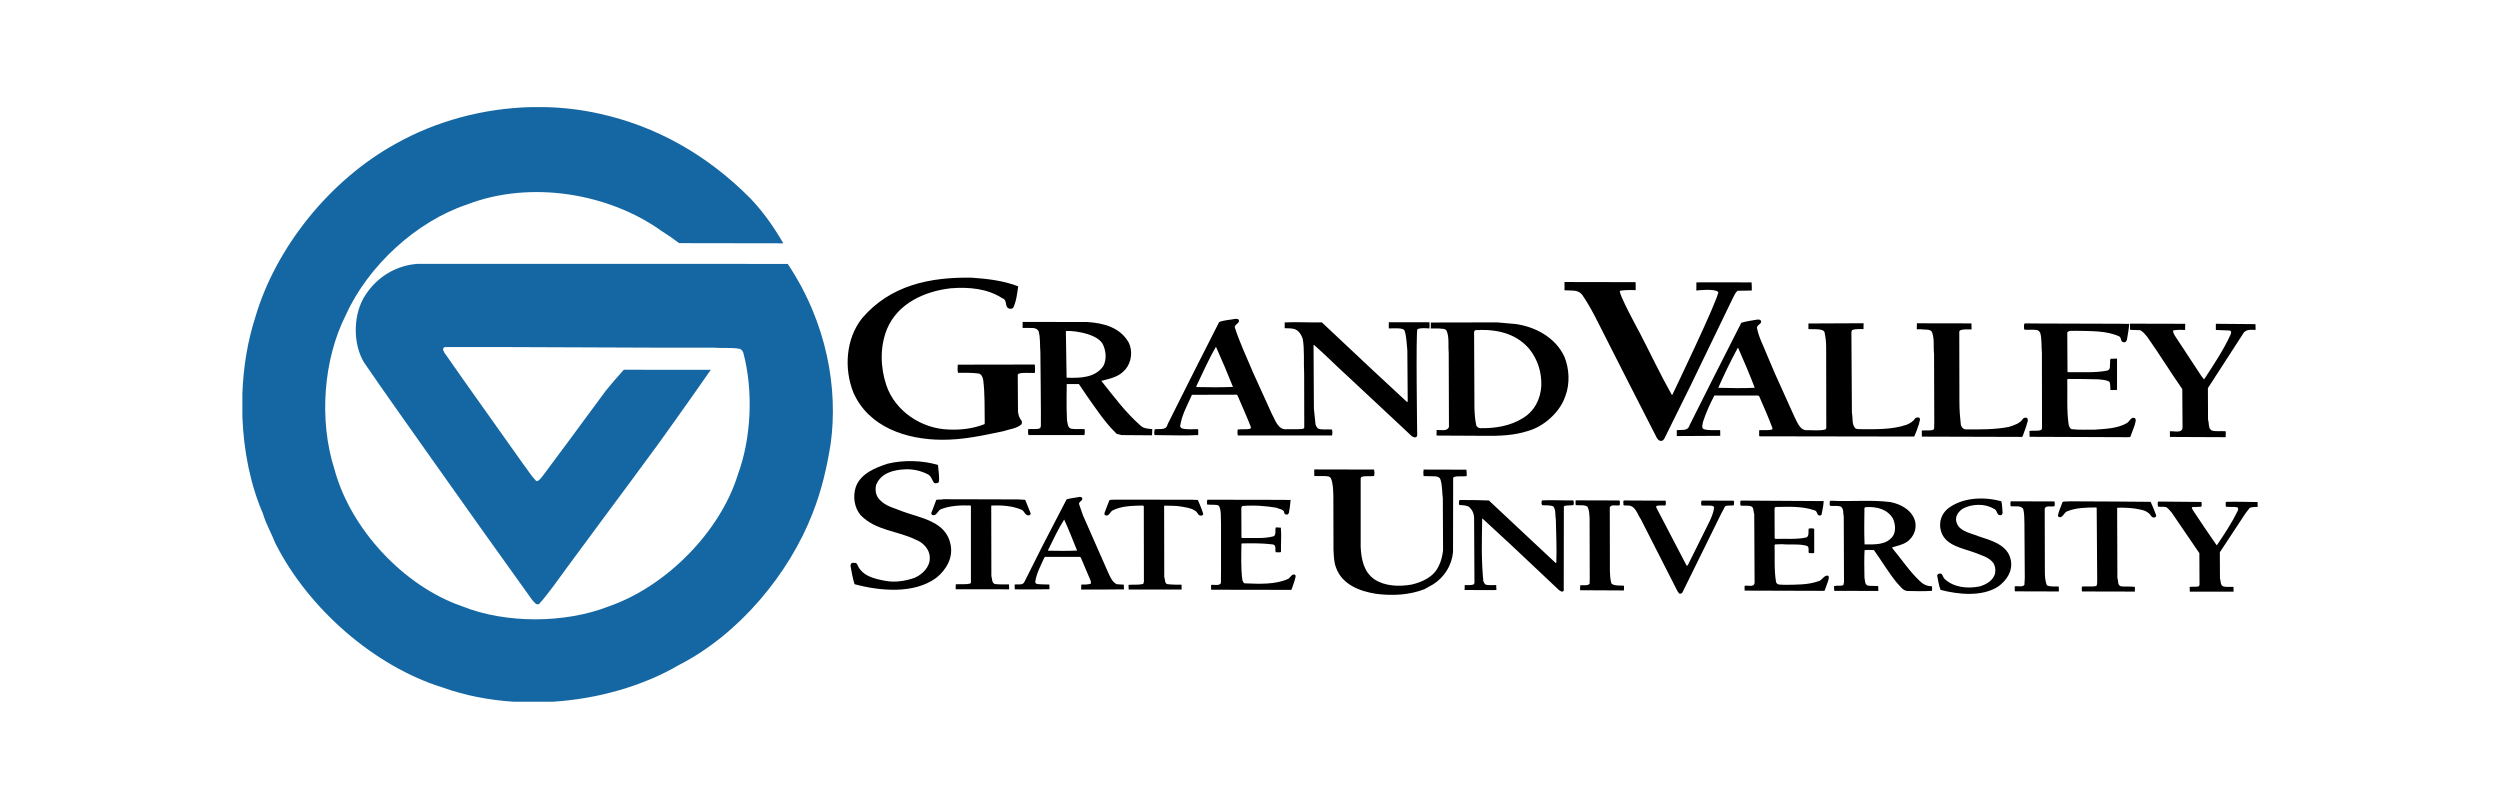
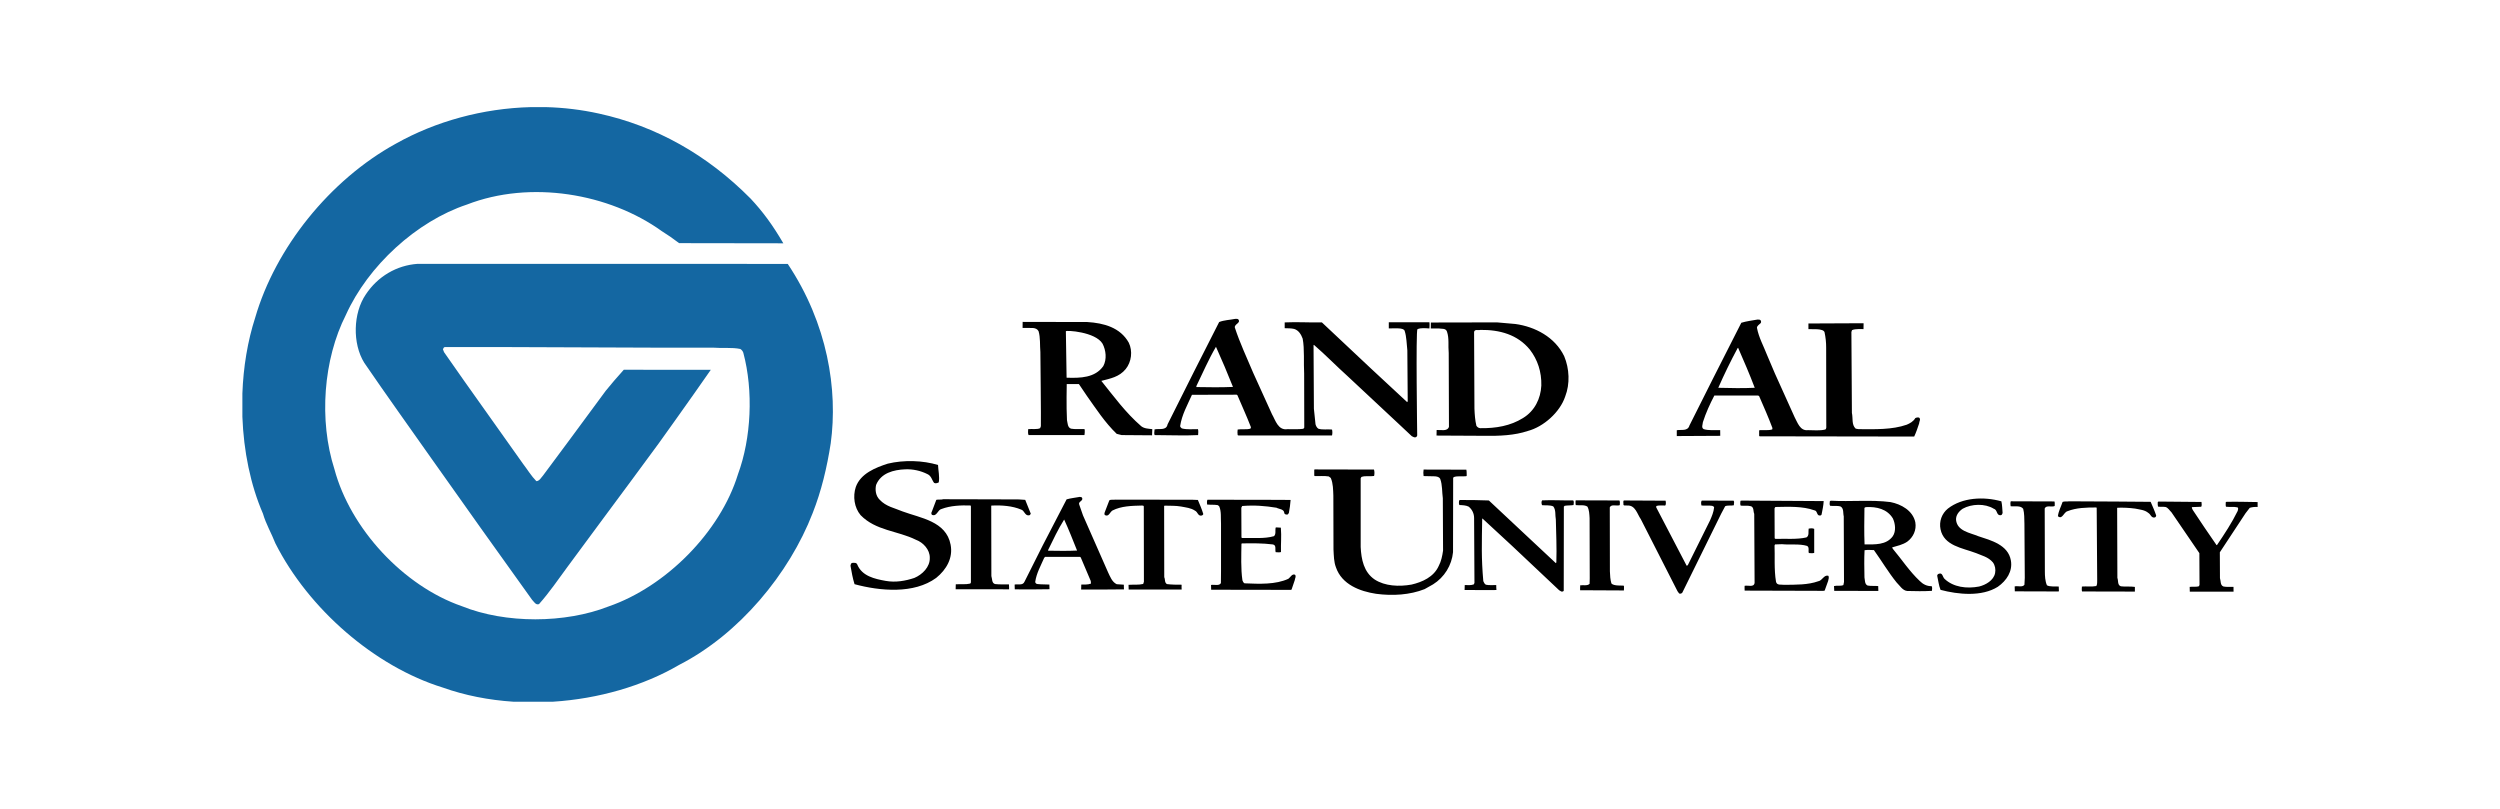
<svg xmlns="http://www.w3.org/2000/svg" width="170" height="55" viewBox="0 0 170 55" fill="none">
  <g clip-path="url(#clip0_807_44)">
-     <path fill-rule="evenodd" clip-rule="evenodd" d="M69.238 19.47C69.162 19.98 69.112 20.491 68.895 20.935C68.819 21.002 68.694 21.01 68.603 20.977C68.284 20.843 68.535 20.407 68.159 20.282C67.162 19.628 65.906 19.503 64.642 19.604C62.9 19.805 61.05 20.609 60.312 22.383C59.819 23.615 59.869 24.988 60.27 26.193C60.865 27.96 62.666 29.158 64.516 29.208C65.378 29.25 66.199 29.132 66.936 28.848L66.962 28.798C66.945 27.693 66.978 26.813 66.861 25.851C66.829 25.675 66.761 25.457 66.552 25.399C66.092 25.34 65.631 25.349 65.145 25.349C65.095 25.181 65.12 24.972 65.129 24.797L70.345 24.788L70.37 24.805C70.386 25.023 70.379 25.14 70.379 25.332L70.345 25.357C69.976 25.382 69.583 25.307 69.257 25.416L69.207 25.483L69.223 27.962C69.24 28.179 69.299 28.422 69.466 28.598C69.491 28.681 69.509 28.774 69.458 28.858C69.115 29.151 68.654 29.175 68.244 29.318C66.879 29.603 65.53 29.913 64.04 29.904C61.611 29.888 59.074 29.041 58.035 26.705C57.383 25.089 57.508 23.038 58.622 21.64C60.523 19.412 63.219 18.825 66.1 18.884C67.194 18.959 68.266 19.094 69.238 19.47ZM111.225 19.218V19.729C111.225 19.729 110.608 19.694 110.169 19.771C109.957 19.809 111.508 22.644 111.508 22.644C112.237 24.05 112.907 25.474 113.685 26.855L113.719 26.847C113.719 26.847 116.862 20.305 116.843 19.859C116.593 19.596 115.35 19.756 115.35 19.756C115.35 19.604 115.361 19.4 115.352 19.218L115.385 19.202C116.591 19.186 117.876 19.211 119.107 19.202C119.128 19.381 119.121 19.562 119.121 19.755C118.931 19.768 118.485 19.763 118.166 19.771C118.006 19.88 117.939 20.081 117.848 20.241L114.966 26.203L113.183 29.813C113.133 29.888 113.075 29.98 112.974 29.98C112.79 29.997 112.68 29.82 112.615 29.679L110.612 25.76L109.239 23.055C108.711 22.032 108.235 20.978 107.572 20.023C107.28 19.671 106.802 19.78 106.385 19.738C106.401 19.527 106.38 19.413 106.385 19.177L111.199 19.186L111.225 19.218ZM134.059 21.99C134.059 22.164 134.068 22.248 134.068 22.401C133.782 22.404 133.516 22.367 133.281 22.467L133.231 22.542L133.24 27.358C133.24 27.885 133.282 28.404 133.339 28.899C133.373 29.007 133.441 29.101 133.533 29.167L133.675 29.201C134.663 29.201 135.685 29.217 136.623 29.024C136.975 28.907 137.351 28.807 137.578 28.455C137.662 28.397 137.761 28.38 137.854 28.43C137.955 28.613 137.813 28.799 137.787 28.974L137.536 29.678L137.486 29.71L130.686 29.69C130.686 29.565 130.686 29.425 130.681 29.276C130.942 29.244 131.247 29.309 131.474 29.218C131.574 29.101 131.498 28.933 131.531 28.815L131.516 24.059C131.456 23.548 131.566 22.971 131.346 22.527C131.179 22.376 130.937 22.426 130.719 22.401C130.585 22.359 130.34 22.426 130.34 22.374C130.34 22.272 130.351 22.102 130.351 21.983L134.059 21.99ZM144.109 22.015L144.787 22.024C144.761 22.393 144.686 22.753 144.628 23.121C144.595 23.171 144.569 23.255 144.493 23.272C144.392 23.28 144.292 23.263 144.26 23.172C144.225 23.063 144.208 22.954 144.116 22.879C143.253 22.477 142.199 22.52 141.177 22.494C140.975 22.52 140.7 22.436 140.574 22.603L140.59 25.283L140.657 25.308C141.545 25.292 142.474 25.367 143.304 25.199C143.547 25.116 143.453 24.839 143.487 24.646C143.505 24.563 143.453 24.489 143.53 24.395C143.673 24.404 143.8 24.379 143.958 24.385V26.514C143.79 26.531 143.507 26.521 143.507 26.521C143.491 26.378 143.521 26.12 143.439 25.962C143.228 25.819 142.953 25.835 142.702 25.794C142.005 25.785 141.319 25.76 140.617 25.769L140.574 25.81C140.598 26.849 140.524 27.955 140.674 28.908C140.716 29.026 140.758 29.134 140.868 29.184C141.369 29.244 141.922 29.209 142.416 29.218C143.195 29.16 143.991 29.142 144.635 28.766C144.818 28.649 144.912 28.323 145.172 28.431C145.297 28.573 145.18 28.748 145.163 28.9L144.861 29.712L144.727 29.729L138.012 29.703L138.003 29.31C138.262 29.252 138.572 29.335 138.807 29.235L138.857 29.125L138.849 23.958C138.806 23.599 138.857 23.029 138.731 22.619C138.688 22.549 138.627 22.491 138.555 22.451C138.278 22.393 137.952 22.443 137.66 22.418C137.608 22.3 137.634 22.149 137.644 22.024L137.709 21.99L138.757 21.999L144.109 22.015ZM148.594 22.018L148.588 22.435C148.28 22.426 148.019 22.418 147.76 22.476C147.8 22.771 147.952 22.895 148.062 23.087L149.702 25.583L149.862 25.784L149.912 25.75C150.548 24.77 151.2 23.799 151.679 22.752C151.705 22.694 151.729 22.593 151.705 22.535L151.628 22.476L150.678 22.436C150.676 22.273 150.678 22.018 150.678 22.018L153.369 22.041C153.378 22.206 153.386 22.308 153.378 22.435C153.075 22.426 152.675 22.368 152.507 22.727L150.347 26.068L150.137 26.387L150.146 28.548C150.237 28.765 150.13 29.183 150.438 29.285C150.715 29.351 151.063 29.3 151.347 29.325C151.357 29.471 151.352 29.603 151.343 29.729L147.557 29.712C147.557 29.622 147.549 29.328 147.549 29.328C147.851 29.293 148.395 29.495 148.413 29.059L148.395 26.455C147.575 25.283 146.829 24.061 145.993 22.88C145.85 22.721 145.716 22.537 145.531 22.453L144.844 22.428C144.844 22.281 144.837 22.009 144.837 22.009L148.594 22.018Z" fill="black" />
    <path fill-rule="evenodd" clip-rule="evenodd" d="M73.935 21.898C75.049 21.965 76.18 22.266 76.758 23.304C77.034 23.874 76.942 24.61 76.548 25.096C76.104 25.64 75.493 25.741 74.89 25.9C75.745 26.963 76.532 28.052 77.603 28.982C77.813 29.149 78.089 29.149 78.356 29.182C78.349 29.312 78.348 29.469 78.34 29.601L76.272 29.585L75.937 29.502C75.133 28.731 74.529 27.793 73.91 26.922L73.366 26.117H72.538C72.538 26.117 72.504 27.659 72.554 28.564C72.604 28.773 72.588 29.067 72.83 29.15C73.09 29.2 73.45 29.168 73.743 29.176C73.792 29.286 73.743 29.585 73.743 29.585H69.941C69.891 29.476 69.908 29.3 69.916 29.182C70.173 29.153 70.525 29.217 70.729 29.116L70.779 28.982C70.796 28.63 70.746 23.941 70.746 23.941C70.704 23.488 70.755 22.952 70.621 22.517C70.453 22.216 70.068 22.324 69.758 22.299H69.536C69.528 22.174 69.547 22.039 69.54 21.889L73.935 21.898ZM74.974 23.372C74.488 22.56 72.487 22.443 72.479 22.526L72.528 25.683C73.466 25.716 74.463 25.692 75.024 24.896C75.275 24.427 75.208 23.823 74.974 23.372ZM103.051 22.032C104.382 22.216 105.738 22.92 106.366 24.225C106.718 25.063 106.77 26.101 106.433 26.963C106.074 28.036 104.96 29.024 103.888 29.307C102.983 29.609 101.971 29.651 100.923 29.635L97.684 29.618C97.691 29.491 97.691 29.24 97.691 29.24C97.974 29.219 98.42 29.359 98.529 29.024L98.513 24.008C98.463 23.505 98.555 23.02 98.395 22.551C98.312 22.299 98.027 22.375 97.826 22.334H97.294C97.294 22.143 97.294 22.143 97.299 21.931L101.795 21.922L103.051 22.032ZM104.03 23.774C103.194 22.752 101.978 22.417 100.665 22.434C100.523 22.475 100.272 22.367 100.238 22.576L100.262 27.792C100.279 28.195 100.305 28.58 100.396 28.956C100.463 29.049 100.54 29.107 100.657 29.116C101.729 29.132 102.716 28.956 103.561 28.429C104.365 27.943 104.768 27.097 104.81 26.218C104.834 25.29 104.559 24.461 104.03 23.774ZM84.21 21.722C84.387 21.973 83.942 22.024 83.967 22.267C84.31 23.322 84.787 24.327 85.216 25.349L86.497 28.171C86.731 28.572 86.906 29.285 87.552 29.183C87.912 29.175 88.281 29.208 88.615 29.159C88.657 29.134 88.69 29.101 88.69 29.059L88.682 25.407C88.639 24.704 88.716 23.716 88.582 23.029C88.481 22.753 88.314 22.46 88.003 22.368C87.802 22.318 87.577 22.326 87.359 22.318V21.924C88.221 21.882 89.008 21.941 89.889 21.924L93.204 25.039L95.684 27.342L95.725 27.292L95.699 23.825C95.651 23.416 95.651 22.904 95.515 22.494C95.433 22.27 94.877 22.333 94.438 22.333V21.914L97.201 21.916C97.222 22.04 97.201 22.335 97.201 22.335C96.925 22.319 96.619 22.282 96.386 22.385C96.269 22.437 96.37 29.611 96.37 29.611C96.353 29.671 96.321 29.721 96.253 29.737C96.154 29.763 96.085 29.688 96.002 29.661L95.174 28.883L91.624 25.567C90.903 24.922 90.123 24.118 89.345 23.448L89.321 23.481L89.345 27.794L89.455 28.85C89.489 28.966 89.538 29.076 89.647 29.151C89.924 29.244 90.276 29.176 90.577 29.209C90.609 29.327 90.609 29.485 90.577 29.611H84.212L84.16 29.586C84.143 29.461 84.143 29.334 84.16 29.208C84.436 29.159 84.763 29.226 85.021 29.151C85.064 29.109 85.072 29.05 85.047 29.007C84.77 28.288 84.444 27.584 84.143 26.872L84.093 26.839L81.053 26.847C80.744 27.542 80.366 28.203 80.249 28.974C80.258 29.041 80.317 29.1 80.366 29.133C80.727 29.226 81.087 29.175 81.463 29.183C81.497 29.308 81.48 29.459 81.471 29.586C80.517 29.636 79.537 29.586 78.515 29.586C78.457 29.451 78.515 29.335 78.507 29.201C78.816 29.124 79.311 29.301 79.394 28.858L81.169 25.315L82.903 21.898C83.238 21.764 83.64 21.756 84.008 21.681C84.085 21.68 84.151 21.672 84.21 21.722ZM83.842 26.311C83.477 25.393 83.092 24.483 82.686 23.582C82.183 24.436 81.79 25.357 81.354 26.253V26.32C82.175 26.337 83.03 26.345 83.842 26.311ZM119.714 21.773C119.756 21.823 119.774 21.916 119.724 21.973C119.64 22.065 119.473 22.149 119.473 22.291C119.597 22.953 119.923 23.531 120.16 24.142L120.694 25.398L122.035 28.37C122.228 28.722 122.404 29.316 122.939 29.25C123.315 29.25 123.76 29.3 124.12 29.207C124.213 29.149 124.187 28.998 124.187 28.914L124.179 23.646C124.181 23.292 124.144 22.938 124.069 22.592C123.986 22.309 123.169 22.403 122.973 22.382V21.997L126.724 21.98C126.724 22.204 126.718 22.383 126.718 22.383C126.718 22.383 126.147 22.34 125.937 22.45L125.895 22.575L125.929 28.077C126.012 28.437 125.895 28.881 126.188 29.149L126.381 29.182C127.511 29.191 128.667 29.225 129.655 28.881C129.873 28.789 130.107 28.663 130.242 28.429C130.316 28.395 130.424 28.362 130.508 28.404C130.627 28.521 130.5 28.663 130.5 28.797C130.4 29.099 130.299 29.399 130.165 29.686L119.657 29.669L119.622 29.636V29.275L119.664 29.25C119.949 29.234 120.259 29.284 120.511 29.201L120.527 29.109C120.251 28.372 119.933 27.651 119.622 26.939L119.557 26.897H116.575C116.273 27.476 115.998 28.079 115.797 28.706C115.788 28.865 115.671 29.083 115.855 29.183C116.19 29.284 116.586 29.24 116.973 29.25C116.973 29.428 116.97 29.509 116.977 29.636L114.021 29.652V29.255C114.332 29.198 114.766 29.342 114.883 28.932L116.484 25.742L118.409 21.948C118.761 21.839 119.139 21.797 119.507 21.73C119.581 21.731 119.657 21.722 119.714 21.773ZM119.322 26.369C118.978 25.457 118.585 24.553 118.191 23.648L118.157 23.674C117.684 24.555 117.245 25.454 116.843 26.37C117.713 26.387 118.458 26.412 119.322 26.369ZM63.786 31.62C63.803 32.013 63.904 32.416 63.836 32.801C63.744 32.851 63.618 32.893 63.518 32.835C63.367 32.642 63.334 32.358 63.066 32.24C62.599 32.006 62.08 31.893 61.558 31.913C60.762 31.946 59.901 32.164 59.574 32.976C59.498 33.312 59.549 33.721 59.817 33.981C60.253 34.451 60.846 34.55 61.374 34.777C62.589 35.229 64.339 35.438 64.641 37.037C64.816 37.933 64.365 38.729 63.66 39.298C62.153 40.403 59.842 40.193 58.109 39.725C57.983 39.323 57.908 38.897 57.833 38.469C57.849 38.394 57.858 38.293 57.95 38.277C58.075 38.269 58.251 38.243 58.301 38.403C58.628 39.181 59.483 39.365 60.219 39.499C60.897 39.624 61.583 39.499 62.179 39.298C62.715 39.072 63.25 38.553 63.225 37.924C63.234 37.381 62.781 36.886 62.279 36.703C61.048 36.091 59.549 36.091 58.519 35.028C58.092 34.518 57.983 33.755 58.193 33.119C58.519 32.197 59.541 31.796 60.37 31.528C61.442 31.268 62.757 31.302 63.786 31.62ZM93.43 31.93C93.472 32.047 93.472 32.24 93.438 32.366C93.153 32.416 92.852 32.332 92.576 32.433L92.526 32.525V37.198C92.568 38.034 92.735 38.905 93.48 39.408C94.176 39.86 95.138 39.903 95.985 39.751C96.704 39.584 97.5 39.24 97.836 38.478C98.003 38.168 98.078 37.792 98.128 37.439L98.112 33.881C98.054 33.471 98.088 32.977 97.935 32.566C97.86 32.423 97.719 32.408 97.585 32.39L96.805 32.373C96.781 32.227 96.781 32.077 96.805 31.93L99.711 31.938C99.744 32.064 99.727 32.214 99.737 32.348L99.703 32.382C99.418 32.416 99.117 32.348 98.856 32.441L98.815 32.5L98.806 37.549C98.762 37.993 98.617 38.42 98.382 38.799C98.147 39.178 97.828 39.498 97.451 39.735L96.872 40.061C95.876 40.455 94.703 40.53 93.574 40.379C92.477 40.212 91.245 39.751 90.844 38.578C90.701 38.203 90.701 37.8 90.677 37.364L90.668 33.705C90.651 33.312 90.658 32.877 90.492 32.5L90.356 32.398C90.056 32.348 89.722 32.382 89.403 32.373L89.369 32.34V31.938L89.403 31.921L93.43 31.93ZM136.093 34.09C136.153 34.341 136.153 34.617 136.177 34.886C136.153 34.945 136.127 35.036 136.044 35.036C135.741 35.061 135.843 34.667 135.573 34.593C134.972 34.224 134.067 34.258 133.464 34.593C133.204 34.77 132.988 35.036 133.012 35.363C133.095 36.117 133.959 36.225 134.52 36.46C135.389 36.745 136.553 37.046 136.739 38.109C136.873 38.846 136.447 39.483 135.851 39.902C134.762 40.588 133.163 40.43 131.957 40.111C131.832 39.809 131.806 39.475 131.73 39.156C131.73 39.081 131.782 39.031 131.847 39.014C132.098 38.922 132.098 39.24 132.224 39.357C132.827 39.934 133.739 40.044 134.578 39.884C135.022 39.775 135.566 39.474 135.666 38.971C135.716 38.72 135.666 38.444 135.516 38.242C135.198 37.866 134.745 37.773 134.335 37.598C133.455 37.263 132.182 37.113 131.956 35.99C131.902 35.732 131.921 35.464 132.009 35.215C132.098 34.967 132.254 34.748 132.459 34.582C133.439 33.822 134.897 33.755 136.093 34.09Z" fill="black" />
    <path fill-rule="evenodd" clip-rule="evenodd" d="M67.966 33.956C68.551 33.973 69.154 33.931 69.715 33.99L70.092 34.928C70.075 34.977 70.033 35.044 69.966 35.044C69.69 35.078 69.665 34.717 69.438 34.651C68.836 34.399 68.132 34.349 67.429 34.375L67.404 34.399L67.413 39.173C67.48 39.365 67.429 39.65 67.665 39.716C67.966 39.751 68.299 39.737 68.609 39.737C68.625 39.846 68.611 39.963 68.619 40.073L64.984 40.068C64.986 39.962 64.986 39.839 64.992 39.733C65.344 39.708 65.662 39.758 65.98 39.683L66.022 39.608V34.432L65.997 34.374C65.353 34.349 64.624 34.383 64.029 34.609C63.753 34.667 63.711 35.145 63.376 35.01C63.31 34.952 63.326 34.851 63.368 34.784L63.669 33.989C63.812 33.947 63.996 33.998 64.138 33.947L67.966 33.956ZM81.456 33.998C81.59 34.308 81.724 34.627 81.824 34.953C81.807 35.02 81.749 35.053 81.681 35.062C81.455 35.087 81.447 34.812 81.262 34.727C80.978 34.534 80.643 34.51 80.308 34.443C79.93 34.376 79.571 34.4 79.194 34.384L79.161 34.408L79.169 39.248C79.244 39.4 79.178 39.618 79.353 39.718C79.672 39.76 80.023 39.76 80.35 39.76C80.348 39.902 80.342 39.965 80.353 40.09L76.749 40.087L76.741 39.768C77.077 39.745 77.427 39.785 77.736 39.71L77.786 39.56L77.778 34.435C77.769 34.377 77.702 34.377 77.652 34.377C76.949 34.394 76.246 34.41 75.651 34.712C75.459 34.829 75.408 35.156 75.141 35.03C75.065 34.964 75.116 34.854 75.141 34.787L75.434 34.025C75.543 33.949 75.718 34 75.853 33.975L81.095 33.983L81.456 33.998ZM87.761 33.998C87.74 34.293 87.7 34.587 87.644 34.877C87.601 34.928 87.594 34.994 87.51 34.994C87.442 34.986 87.351 34.978 87.334 34.894C87.318 34.61 86.983 34.626 86.798 34.525C86.018 34.399 85.298 34.341 84.469 34.408L84.41 34.525L84.419 36.552L84.469 36.586C85.198 36.561 85.967 36.653 86.63 36.46C86.781 36.326 86.705 36.083 86.738 35.907C86.731 35.874 86.772 35.864 86.798 35.864L87.098 35.881C87.149 36.501 87.09 36.962 87.107 37.54C86.999 37.573 86.865 37.556 86.748 37.548C86.681 37.389 86.823 37.063 86.547 37.021C85.877 36.937 85.156 36.937 84.444 36.953L84.419 36.987C84.41 37.723 84.369 38.687 84.486 39.466C84.511 39.541 84.552 39.624 84.628 39.666C85.649 39.708 86.747 39.758 87.609 39.358C87.751 39.257 87.86 38.997 88.061 39.081C88.161 39.198 88.052 39.325 88.044 39.45L87.827 40.087L87.793 40.111L82.359 40.102C82.357 39.979 82.357 39.874 82.35 39.776C82.603 39.738 82.903 39.86 83.021 39.651L83.029 38.83V35.614C83.004 35.212 83.062 34.769 82.904 34.426L82.812 34.35C82.585 34.308 82.326 34.334 82.083 34.308C82.074 34.207 82.058 34.065 82.108 33.981L87.124 33.99L87.761 33.998ZM101.243 34.032L103.63 36.267L105.797 38.294L105.832 38.244C105.865 37.265 105.815 36.168 105.797 35.33C105.739 35.028 105.815 34.677 105.621 34.434C105.396 34.334 105.094 34.377 104.86 34.352C104.817 34.26 104.8 34.1 104.867 34.025C105.597 33.991 106.241 34.041 106.978 34.025C107.045 34.1 107.012 34.242 107.002 34.343C106.81 34.377 106.601 34.359 106.401 34.393L106.342 34.451L106.334 40.171C106.3 40.229 106.224 40.237 106.166 40.221L106.023 40.137L102.824 37.122L100.814 35.264H100.789C100.764 36.989 100.723 37.901 100.865 39.517C100.908 39.609 100.941 39.701 101.04 39.76C101.251 39.81 101.502 39.777 101.744 39.785C101.742 39.917 101.75 40.007 101.758 40.122C100.996 40.129 100.321 40.12 99.592 40.12C99.597 39.991 99.603 39.902 99.602 39.785C99.859 39.786 100.028 39.81 100.222 39.736L100.263 39.635L100.239 35.23C100.239 34.929 100.112 34.645 99.87 34.452C99.686 34.36 99.468 34.352 99.241 34.343C99.191 34.276 99.207 34.125 99.217 34.033L99.291 34C99.987 33.998 100.556 34.007 101.243 34.032ZM110.119 34.032C110.169 34.107 110.152 34.249 110.143 34.35C109.927 34.433 109.574 34.258 109.465 34.501L109.473 38.855C109.483 39.131 109.499 39.416 109.574 39.666C109.717 39.876 110.37 39.792 110.428 39.835C110.436 39.942 110.432 40.052 110.425 40.151L107.448 40.136C107.437 40.047 107.453 39.916 107.456 39.8C107.649 39.775 107.951 39.85 108.092 39.7L108.102 39.331L108.092 35.236C108.076 34.96 108.068 34.667 107.942 34.449C107.724 34.306 107.423 34.382 107.154 34.348C107.121 34.256 107.146 34.147 107.138 34.039L107.171 34.023L110.119 34.032ZM113.259 34.047C113.283 34.132 113.3 34.308 113.233 34.375C113.041 34.383 112.832 34.35 112.656 34.399C112.606 34.425 112.615 34.501 112.64 34.533L114.683 38.452L114.715 38.477L114.782 38.41L116.283 35.387C116.407 35.102 116.525 34.826 116.559 34.508C116.559 34.45 116.484 34.416 116.434 34.398C116.199 34.357 115.948 34.398 115.704 34.374C115.671 34.281 115.654 34.114 115.72 34.039L117.889 34.047C117.956 34.164 117.889 34.231 117.905 34.357C117.721 34.406 117.488 34.341 117.311 34.424L117.043 34.927L114.396 40.303C114.346 40.361 114.254 40.395 114.178 40.353L114.07 40.202L111.575 35.304C111.332 34.961 111.207 34.341 110.654 34.375C110.553 34.359 110.377 34.416 110.393 34.282C110.403 34.2 110.352 34.082 110.427 34.032C111.359 34.047 112.329 34.032 113.259 34.047ZM124.011 34.074C123.994 34.383 123.927 34.685 123.867 34.986C123.834 35.079 123.717 35.062 123.658 35.036C123.533 34.953 123.565 34.727 123.374 34.701C122.586 34.416 121.632 34.458 120.753 34.475C120.694 34.475 120.694 34.533 120.669 34.576L120.677 36.602L120.729 36.644C121.44 36.62 122.185 36.695 122.838 36.544C123.039 36.427 122.955 36.159 122.988 35.949C123.105 35.924 123.273 35.907 123.366 35.966V37.598C123.256 37.633 123.113 37.615 123.005 37.607C122.938 37.482 123.062 37.213 122.878 37.121C122.361 36.963 121.715 37.063 121.179 37.005L120.702 37.021L120.669 37.097C120.702 37.725 120.626 38.73 120.769 39.559C120.827 39.827 121.129 39.735 121.33 39.768C122.134 39.759 122.938 39.777 123.642 39.525C123.918 39.483 124.018 39.081 124.319 39.148C124.403 39.258 124.329 39.392 124.312 39.508L124.077 40.162L123.984 40.178L118.636 40.162C118.627 40.043 118.631 39.948 118.634 39.835C118.866 39.785 119.271 39.96 119.312 39.633L119.288 34.944C119.211 34.768 119.278 34.508 119.07 34.425C118.843 34.358 118.609 34.408 118.367 34.383C118.317 34.291 118.341 34.157 118.351 34.056L118.434 34.04L124.011 34.074ZM139.703 34.098C139.736 34.191 139.719 34.309 139.719 34.408C139.51 34.509 139.15 34.325 139.04 34.576L139.051 38.88C139.051 39.148 139.067 39.525 139.193 39.802C139.418 39.919 139.729 39.86 139.995 39.885L140.005 40.203L139.971 40.22L137.007 40.211C137.001 40.089 136.996 40.01 136.998 39.875C137.216 39.826 137.527 39.952 137.661 39.766L137.685 39.297L137.661 35.612C137.651 35.269 137.661 34.91 137.577 34.599C137.384 34.348 137.008 34.465 136.723 34.423C136.706 34.313 136.697 34.189 136.731 34.088L139.703 34.098ZM146.225 34.124L146.251 34.14C146.376 34.433 146.518 34.743 146.62 35.053C146.62 35.102 146.586 35.169 146.529 35.187C146.278 35.237 146.259 34.977 146.084 34.877C145.835 34.667 145.498 34.652 145.188 34.584C144.788 34.531 144.385 34.512 143.983 34.526L143.966 34.551L143.982 39.299C144.057 39.475 143.973 39.785 144.217 39.868C144.519 39.91 144.861 39.86 145.172 39.91C145.177 40.021 145.177 40.126 145.172 40.228L141.58 40.22C141.546 40.118 141.563 39.994 141.57 39.884C141.888 39.86 142.24 39.91 142.551 39.851C142.626 39.716 142.601 39.575 142.609 39.424L142.575 34.541L142.551 34.508C141.855 34.508 141.187 34.525 140.599 34.759C140.323 34.826 140.239 35.361 139.938 35.102C139.98 34.75 140.148 34.458 140.256 34.131C140.382 34.072 140.55 34.122 140.692 34.089L143.89 34.105L146.225 34.124ZM149.701 34.133C149.71 34.232 149.734 34.376 149.685 34.459L149.064 34.484C149.006 34.551 149.097 34.6 149.097 34.66C149.629 35.467 150.171 36.269 150.722 37.063H150.756C151.267 36.309 151.769 35.548 152.163 34.744C152.171 34.667 152.238 34.56 152.147 34.501C151.904 34.442 151.62 34.491 151.367 34.458C151.335 34.375 151.351 34.257 151.351 34.149L151.4 34.124C152.151 34.107 152.777 34.132 153.518 34.14V34.458C153.515 34.465 153.514 34.47 153.51 34.475C153.333 34.461 153.154 34.48 152.983 34.532L152.697 34.901L150.949 37.556L150.957 39.315C151.024 39.506 150.965 39.8 151.199 39.883C151.418 39.925 151.653 39.9 151.878 39.909C151.869 40.072 151.891 40.129 151.882 40.234L148.906 40.235C148.909 40.129 148.898 40.024 148.898 39.909C149.107 39.874 149.341 39.933 149.535 39.859L149.567 39.758L149.557 37.614L147.658 34.834C147.531 34.717 147.431 34.525 147.255 34.475C147.096 34.45 146.912 34.475 146.744 34.45C146.723 34.348 146.717 34.244 146.728 34.14L146.777 34.106L149.701 34.133ZM128.55 34.141C129.278 34.283 130.074 34.718 130.242 35.515C130.333 36.042 130.098 36.536 129.689 36.837C129.378 37.046 129.01 37.121 128.666 37.223L128.708 37.315C129.32 38.043 129.847 38.855 130.543 39.507C130.759 39.725 131.028 39.868 131.355 39.86C131.405 39.952 131.381 40.086 131.371 40.178C130.819 40.211 130.242 40.202 129.689 40.186C129.378 40.161 129.177 39.809 128.968 39.608C128.406 38.913 127.954 38.143 127.427 37.407C127.218 37.398 126.991 37.382 126.79 37.415C126.757 38.017 126.774 38.654 126.783 39.266C126.824 39.457 126.79 39.726 127 39.818C127.226 39.86 127.491 39.829 127.718 39.853C127.721 40.007 127.719 40.066 127.727 40.184L124.728 40.178C124.731 40.094 124.712 39.952 124.712 39.852C124.898 39.802 125.165 39.868 125.35 39.785L125.392 39.575L125.375 35.103C125.317 34.928 125.401 34.551 125.14 34.433C124.93 34.376 124.671 34.426 124.446 34.392C124.396 34.309 124.42 34.175 124.429 34.083L124.496 34.048C125.845 34.124 127.243 33.973 128.55 34.141ZM128.716 35.254C128.331 34.617 127.619 34.442 126.882 34.484C126.849 34.501 126.806 34.501 126.782 34.542C126.772 35.431 126.756 36.192 126.79 37.021C127.493 37.021 128.264 37.071 128.707 36.468C128.942 36.126 128.884 35.614 128.716 35.254ZM73.593 33.881C73.651 34.074 73.291 34.107 73.392 34.325L73.643 35.045L75.35 38.922C75.493 39.216 75.619 39.576 75.937 39.726L76.422 39.759C76.417 39.843 76.428 39.974 76.43 40.077C75.454 40.09 74.429 40.093 73.517 40.087C73.529 39.979 73.518 39.864 73.526 39.751C73.752 39.743 73.977 39.768 74.187 39.683L74.171 39.507L73.492 37.908L73.442 37.866H71.063L70.997 37.949C70.77 38.477 70.478 38.979 70.394 39.574C70.428 39.766 70.645 39.708 70.779 39.733L71.357 39.75C71.363 39.852 71.363 39.957 71.366 40.067C70.573 40.083 69.783 40.084 69.005 40.076C69.008 39.957 68.989 39.85 68.996 39.75C69.222 39.7 69.549 39.833 69.666 39.557L70.897 37.104L72.321 34.358L72.53 33.956C72.815 33.872 73.133 33.846 73.426 33.788C73.492 33.796 73.576 33.796 73.593 33.881ZM72.362 35.329C71.951 35.983 71.616 36.695 71.273 37.398V37.448C71.909 37.456 72.605 37.472 73.241 37.438C72.956 36.728 72.68 36.016 72.362 35.329Z" fill="black" />
    <path fill-rule="evenodd" clip-rule="evenodd" d="M51.048 13.512C51.877 14.401 52.527 15.28 53.267 16.545L46.18 16.534C45.736 16.196 45.412 15.976 45.005 15.72C41.41 13.135 36.059 12.237 31.748 13.911C28.327 15.049 25.027 18.071 23.519 21.416C21.989 24.431 21.672 28.577 22.742 31.907C23.821 35.939 27.422 39.843 31.41 41.222C34.379 42.419 38.433 42.398 41.387 41.237C45.276 39.895 48.977 36.181 50.183 32.247C51.087 29.797 51.239 26.579 50.545 23.986C50.509 23.88 50.437 23.789 50.341 23.73C49.776 23.61 49.09 23.693 48.479 23.64H44.5L34.356 23.601H30.249C30.173 23.609 30.143 23.692 30.12 23.753L30.196 23.948L31.537 25.863L35.569 31.544C35.871 31.936 36.119 32.358 36.473 32.72C36.677 32.713 36.797 32.479 36.926 32.336L38.712 29.933L41.192 26.571C41.553 26.126 41.926 25.689 42.418 25.143L48.334 25.148C46.973 27.113 44.793 30.15 44.793 30.15C43.527 31.86 42.276 33.58 40.995 35.29L38.606 38.523C37.973 39.382 37.37 40.271 36.654 41.078C36.435 41.168 36.307 40.911 36.179 40.784L33.542 37.098C33.255 36.706 32.962 36.291 32.675 35.885L29.367 31.22C27.829 29.035 26.27 26.864 24.77 24.67C23.956 23.359 24.008 21.287 24.875 20.021C25.689 18.793 26.977 18.039 28.402 17.941H34.393C34.393 17.941 46.089 17.943 53.567 17.946C56.282 22.018 56.987 26.51 56.489 30.15C56.233 31.793 55.856 33.382 55.261 34.89C53.67 39.005 50.272 43.12 46.18 45.214C43.728 46.647 40.693 47.517 37.611 47.716H34.901C33.241 47.606 31.614 47.29 30.105 46.752C25.478 45.32 20.979 41.408 18.726 36.948C18.462 36.269 18.085 35.636 17.881 34.928C17.033 32.971 16.567 30.67 16.482 28.341V26.755C16.547 24.958 16.839 23.19 17.354 21.597C18.726 16.871 22.411 12.244 26.926 9.765C29.616 8.254 32.825 7.366 36.101 7.284H37.116C38.33 7.315 39.538 7.461 40.725 7.722C44.613 8.576 48.079 10.513 51.048 13.512Z" fill="#1467A2" />
  </g>
  <defs>
    <clipPath id="clip0_807_44">
      <rect width="170" height="55" fill="white" />
    </clipPath>
  </defs>
</svg>